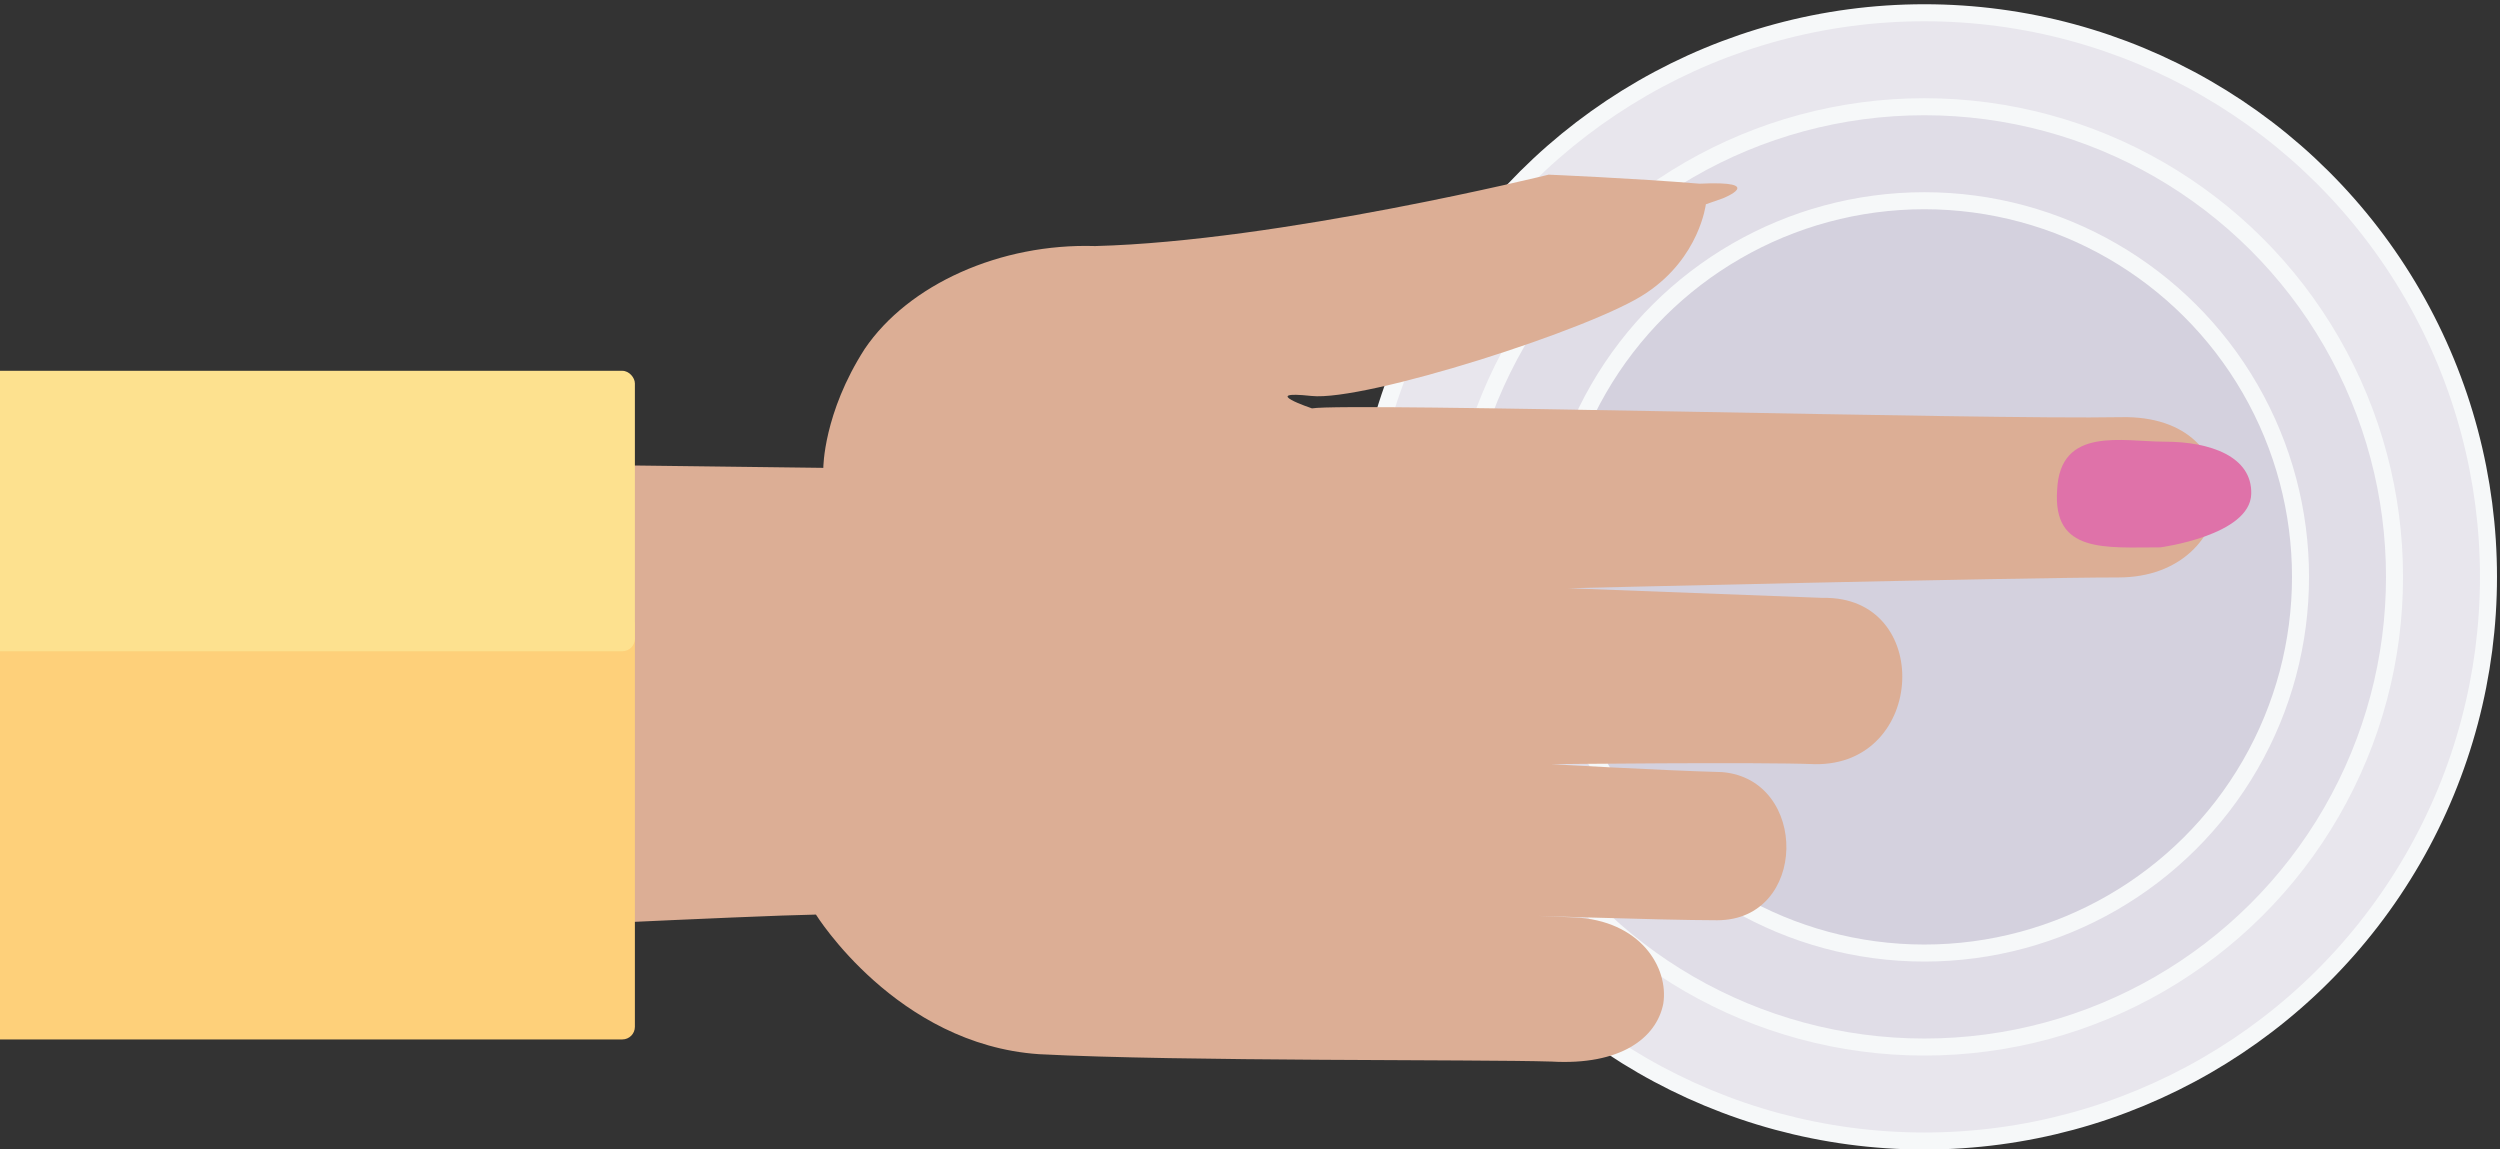
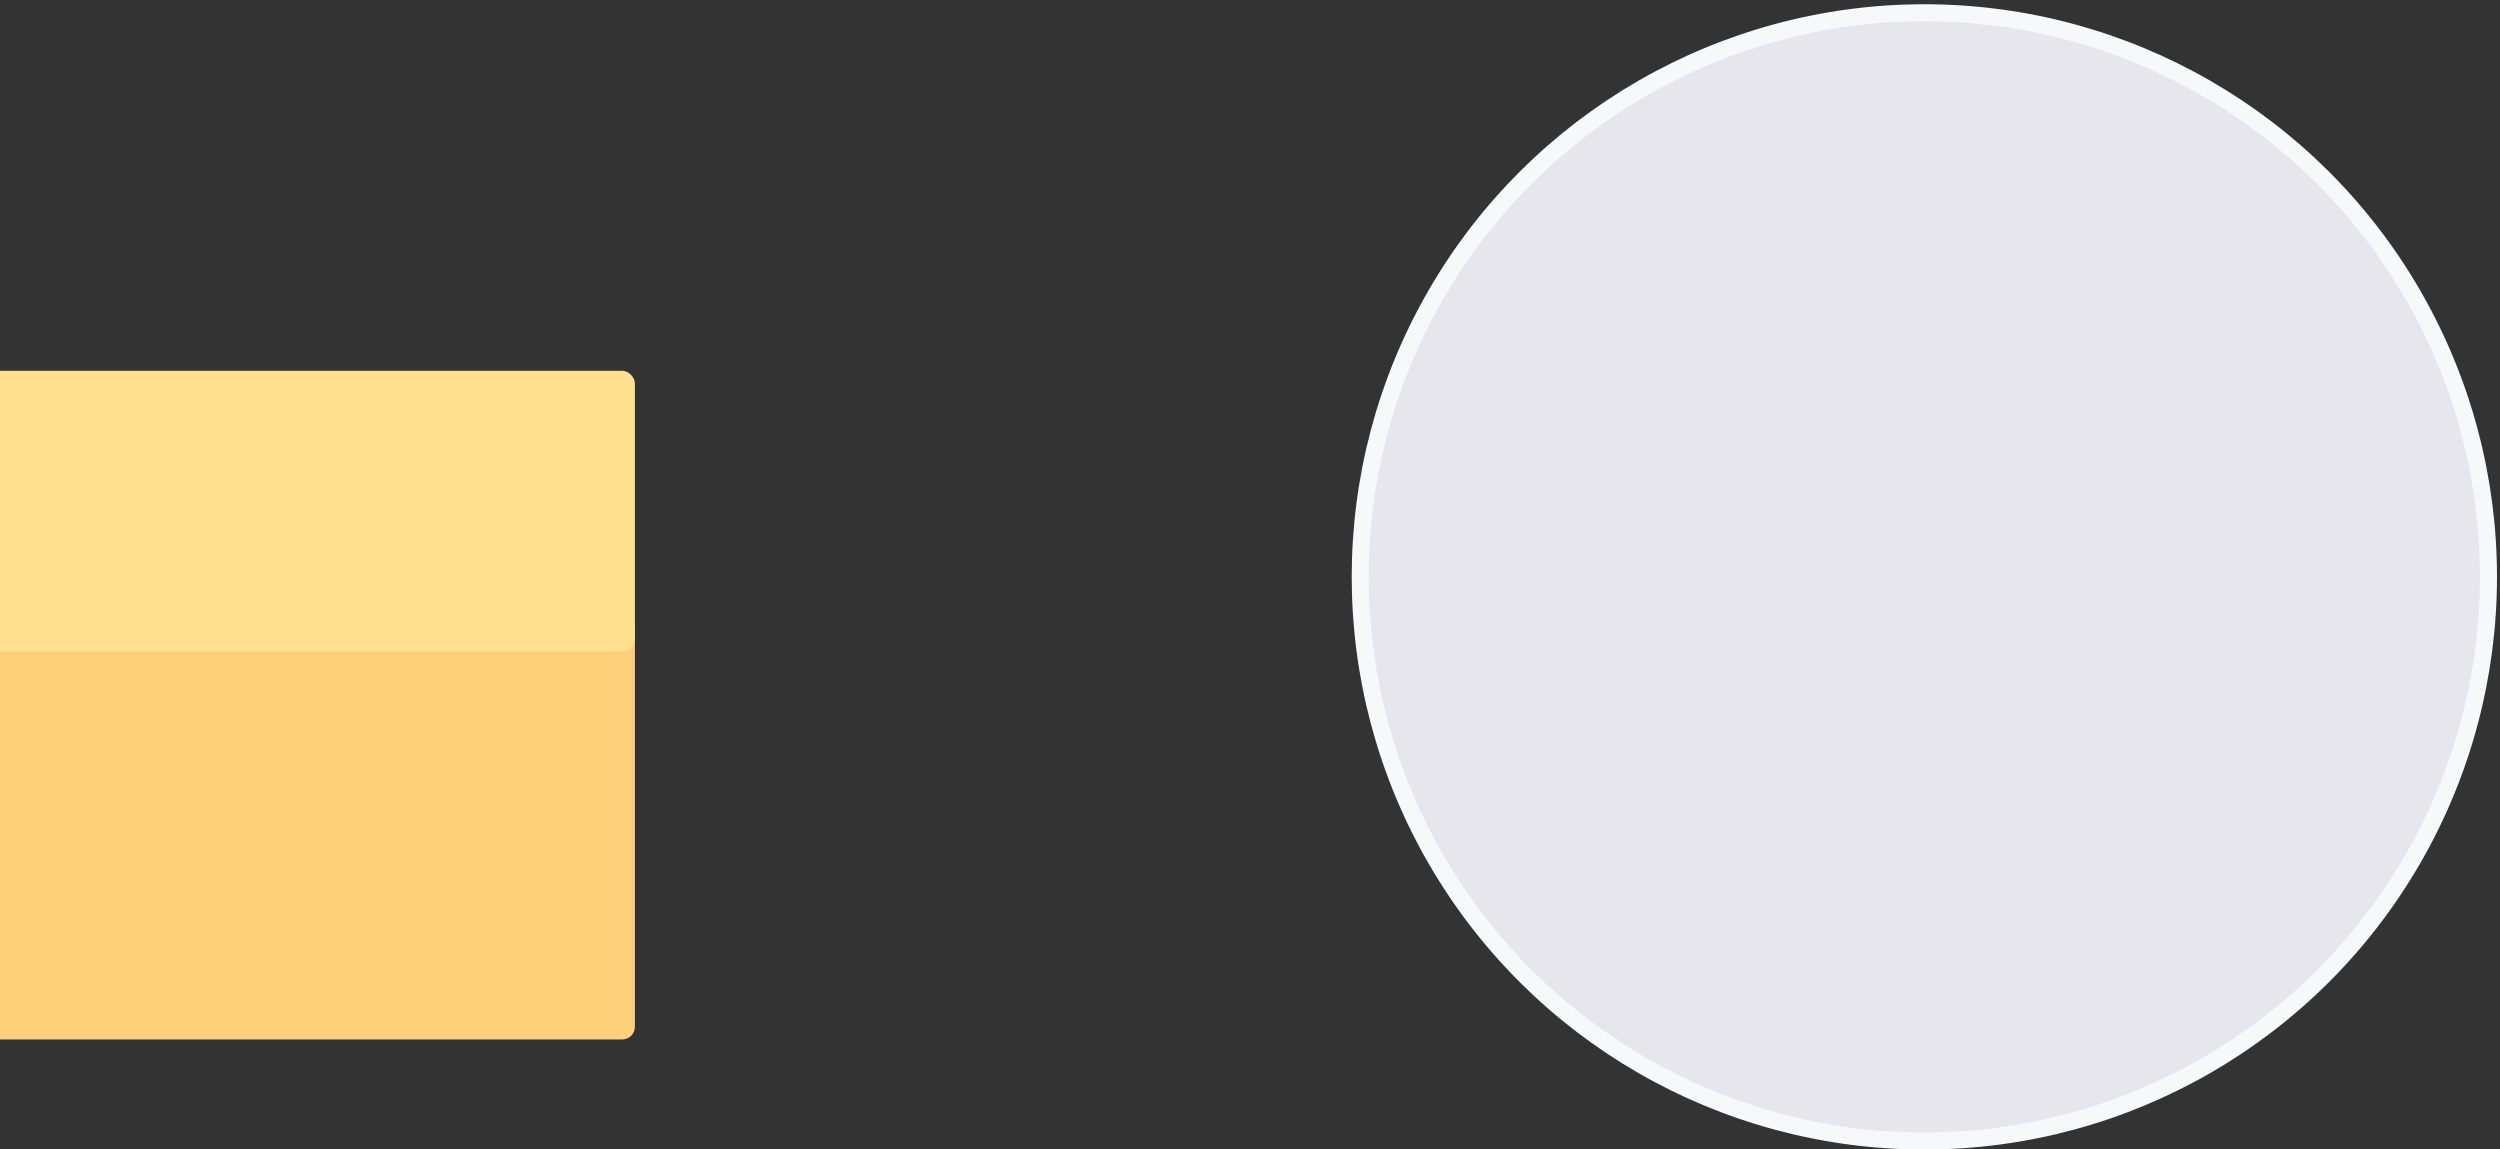
<svg xmlns="http://www.w3.org/2000/svg" version="1.1" viewBox="0 0 966 444">
  <rect x="0" y="0" width="966" height="444" fill="#333333" stroke="none" />
  <g stroke="#f6f8f9" stroke-width="6.579">
    <circle transform="rotate(-90)" cx="-222.91" cy="743.57" r="217.98" fill="#e8e6ed" />
-     <circle transform="rotate(-90)" cx="-222.91" cy="743.57" r="181.67" fill="#e0dde7" />
-     <circle transform="rotate(-90)" cx="-222.91" cy="743.57" r="145.35" fill="#d4d1de" />
  </g>
-   <path d="m315.28 353.39s31.14 50.219 86.184 53.947c54.825 2.851 170.18 1.974 198.03 2.851 26.535 1.535 40.57-8.991 43.202-22.368 2.193-14.035-8.991-32.237-34.43-33.333-25-1.097-29.605-1.097-29.605-1.097s63.158 2.193 84.868 2.193c35.088 0 35.526-54.386 1.974-57.237-24.123-0.658-66.009-3.07-66.009-3.07s80.483-0.877 101.75 0c43.202 0.658 45.833-65.132 3.07-64.254-41.447-1.535-98.246-3.728-98.246-3.728s173.9-4.167 212.5-4.167c48.465 0 53.29-63.158 0.877-61.93-52.632 1.031-298.68-5.724-312.5-3.399 0 0-21.053-7.061-0.219-4.803 20.614 2.237 109.21-26.009 129.39-39.781 20.614-13.684 23.026-34.276 23.026-34.276l6.579-2.303s17.325-6.886-8.991-5.658c-25.439-2.105-58.333-3.487-58.333-3.487s-104.17 25.746-175.22 27.588c-36.623-1.14-72.149 14.825-89.035 39.715-16.009 24.89-16.009 45.987-16.009 45.987l-143.82-1.798 1.053 180.55s114.69-5.702 139.91-6.14z" fill="#dcae95" stroke-width="2.193" />
-   <path d="m834.79 211.5c-21.272 0-41.667 2.412-39.912-22.149 1.097-24.803 25.219-18.684 41.667-18.684 17.325 0 33.772 5.636 33.333 20.219-0.439 16.009-35.088 20.614-35.088 20.614z" fill="#df72a9" stroke-width="2.193" />
  <rect transform="scale(-1)" x="-245.32" y="-401.64" width="258.36" height="164.98" rx="4.865" fill="#fed07a" stroke-width="2.85" />
  <rect transform="scale(-1)" x="-245.32" y="-251.64" width="258.36" height="108.36" rx="4.865" fill="#fde18f" stroke-width="2.85" />
</svg>